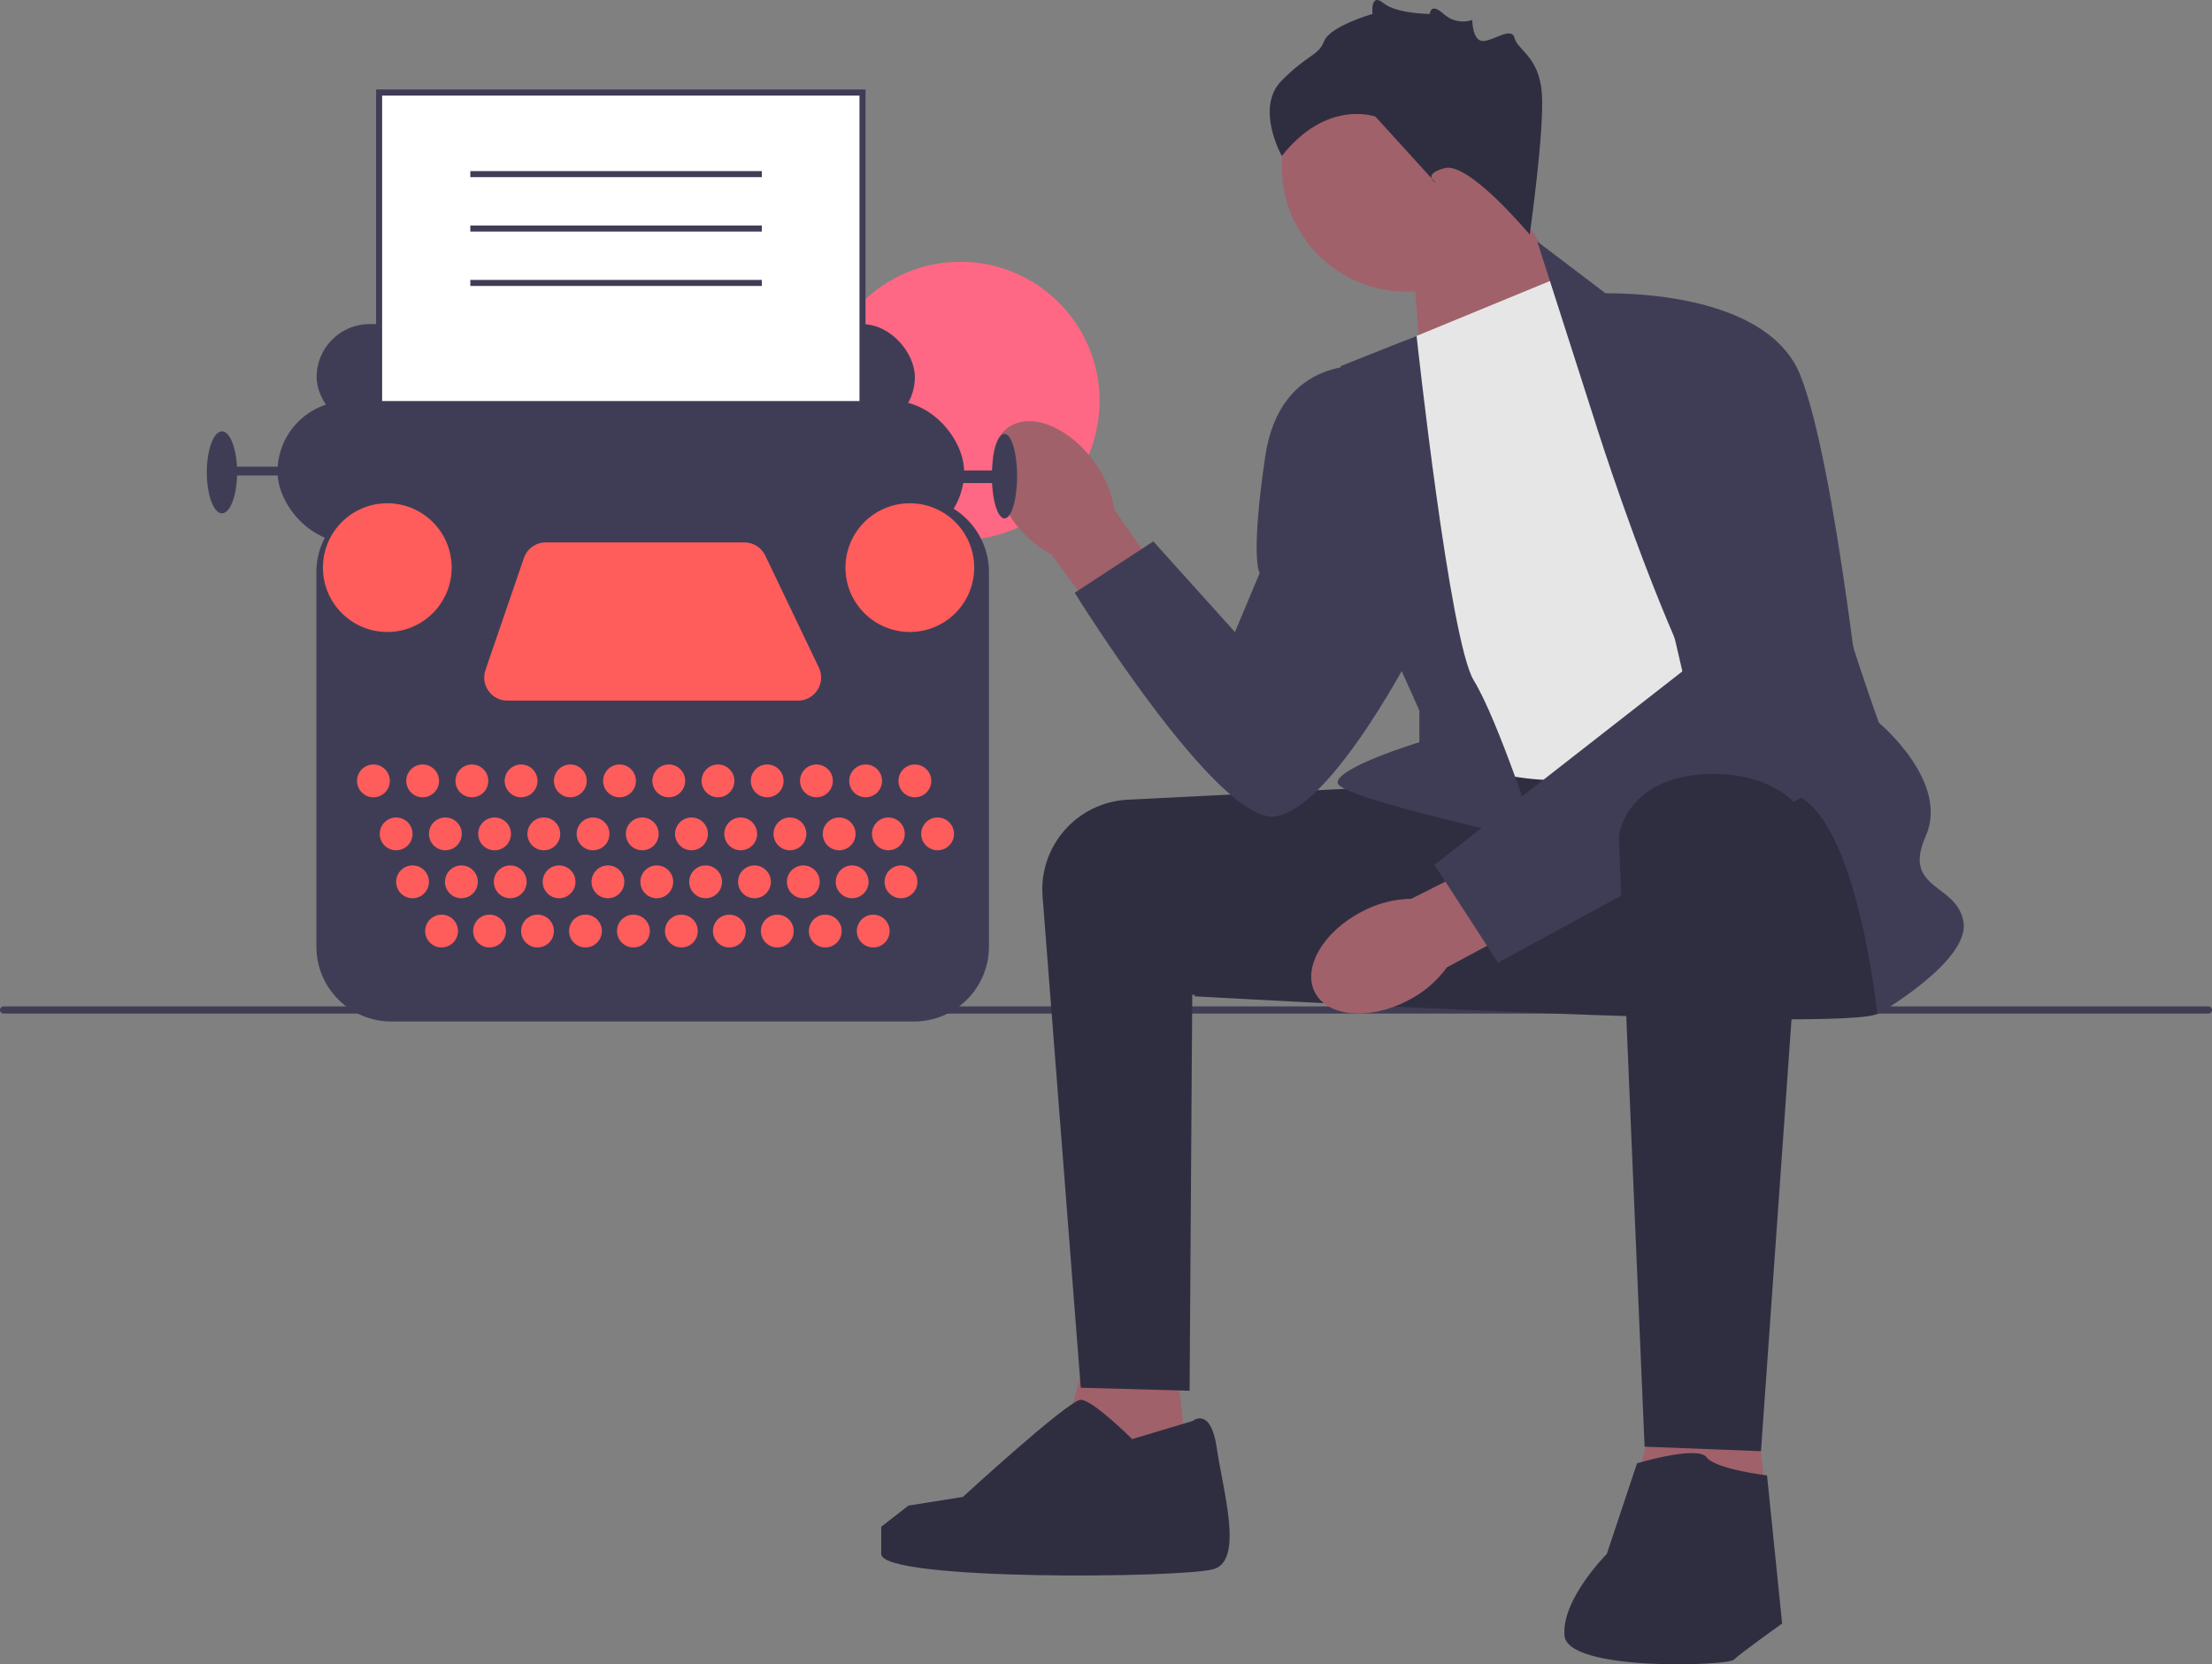
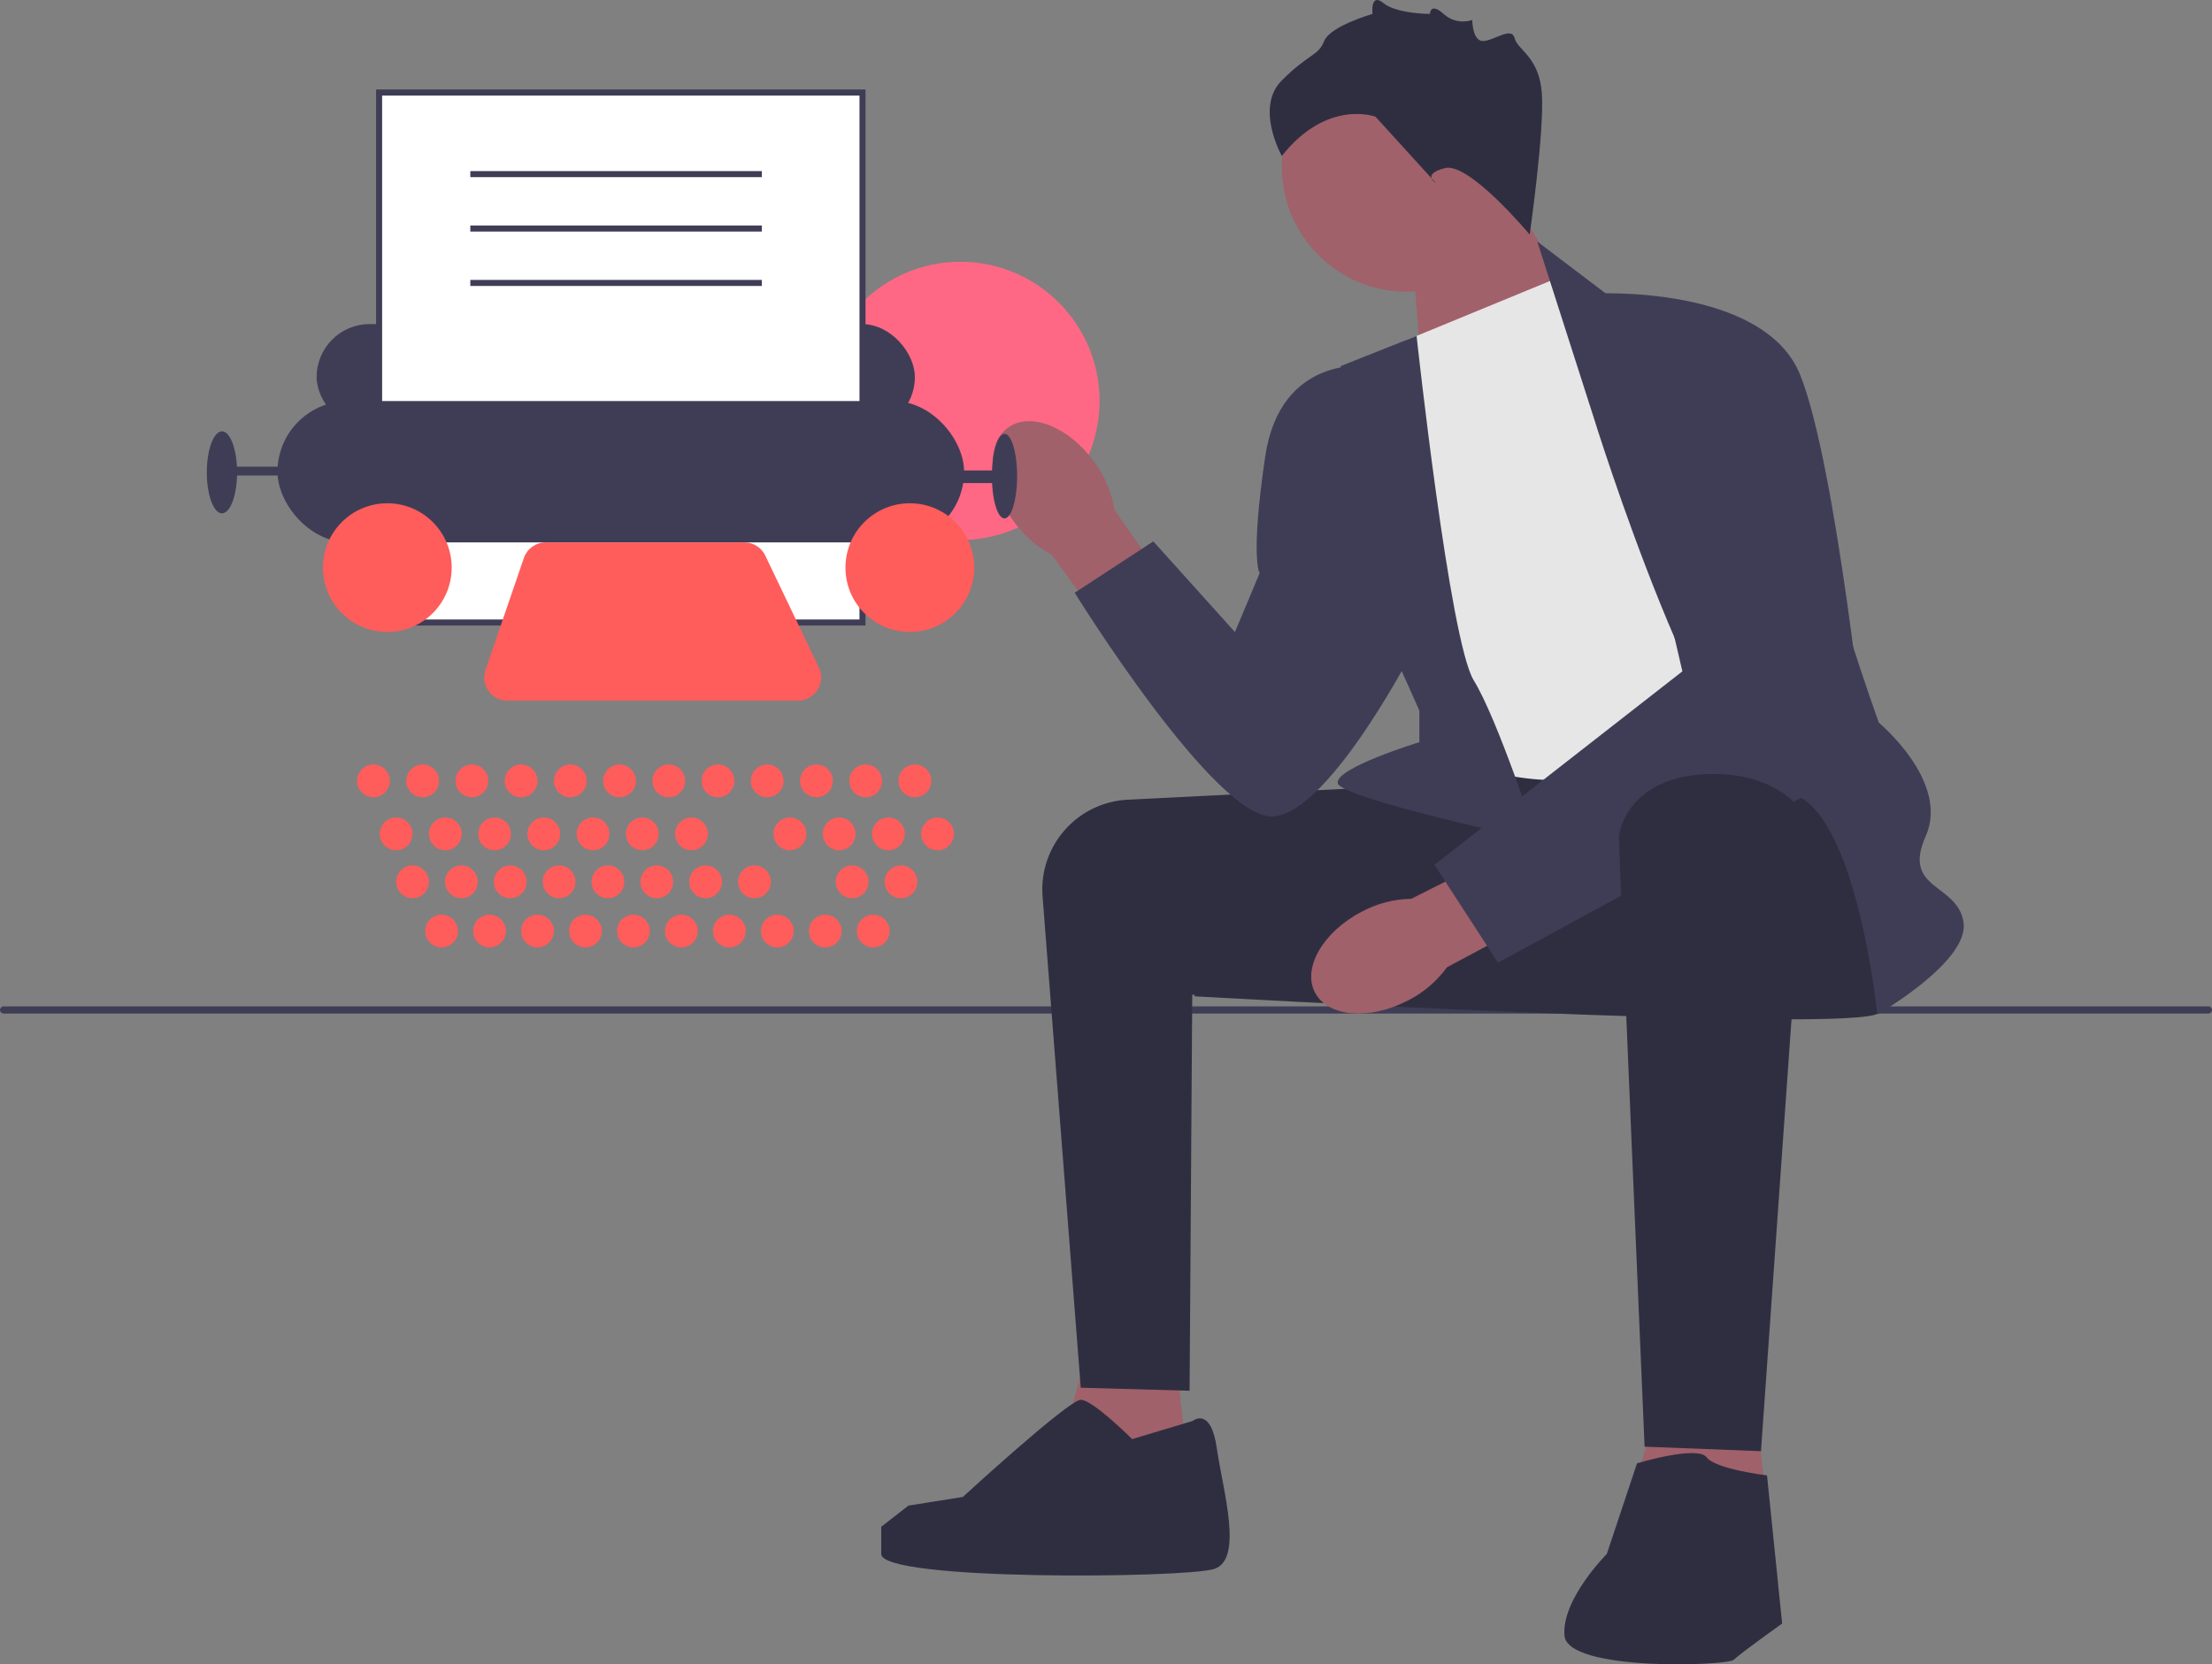
<svg xmlns="http://www.w3.org/2000/svg" width="731.67" height="550.618" viewBox="0 0 731.67 550.618">
  <rect x="0" y="0" width="731.67" height="550.618" fill="#808080" stroke="none" />
  <circle cx="317.682" cy="132.627" r="46.021" fill="#ff6884" />
  <g>
    <path d="M0,334.134c0,.66,.53,1.19,1.19,1.19H730.48c.66,0,1.19-.53,1.19-1.19,0-.66-.53-1.19-1.19-1.19H1.19c-.66,0-1.19,.53-1.19,1.19Z" fill="#3f3d56" />
    <g>
      <polygon points="466.985 81.606 470.811 130.557 526.268 107.393 494.985 57.606 466.985 81.606" fill="#a0616a" />
      <circle cx="465.323" cy="55.181" r="41.339" fill="#a0616a" />
      <polygon points="387.985 440.606 394.985 503.393 345.985 496.606 361.985 438.606 387.985 440.606" fill="#a0616a" />
      <polygon points="578.985 449.606 585.985 512.393 536.985 505.606 552.985 447.606 578.985 449.606" fill="#a0616a" />
      <path d="M462.485,260.106c-.669,0-54.146,2.685-89.477,4.463-16.723,.841-29.452,15.315-28.155,32.009l12.632,162.528,36,1,.878-131,71.122,4-3-73Z" fill="#2f2e41" />
      <path d="M619.485,259.106s9,69,2,76c-7,7-226.5-5.5-226.5-5.5,0,0,48.154-69.537,56.827-71.519,8.673-1.981,146.673-8.981,146.673-8.981l21,10Z" fill="#2f2e41" />
      <path id="uuid-395a52e4-5c72-4314-a9bf-6720c6920e4c-141" d="M335.127,172.233c-8.359-11.691-9.103-25.48-1.662-30.799,7.441-5.319,20.247-.152,28.607,11.544,3.404,4.626,5.65,10,6.551,15.673l34.792,49.981-19.8,13.708-35.775-48.834c-5.078-2.688-9.437-6.554-12.714-11.273Z" fill="#a0616a" />
      <path id="uuid-2bcb0f29-4cb0-4836-b3e1-c42200070018-142" d="M465.674,331.017c-12.747,6.638-26.505,5.441-30.727-2.672-4.223-8.113,2.688-20.068,15.44-26.706,5.058-2.722,10.694-4.192,16.436-4.289l54.365-27.441,10.797,21.526-53.367,28.575c-3.374,4.65-7.812,8.425-12.944,11.008Z" fill="#a0616a" />
      <path d="M464.985,112.606l51-21,96,148s-67,15-90,18c-23,3-49-9-49-9l-8-136Z" fill="#e6e6e6" />
      <path d="M526.985,137.606l-18.5-57.709,24,18.209s68,45,68,64c0,19,21,77,21,77,0,0,23.5,19.5,15.5,37.5-8,18,10.5,15.5,12.5,28.5,2,13-28.5,30.5-28.5,30.5,0,0-7.5-73.5-31.5-73.5-24,0-62.5-124.5-62.5-124.5Z" fill="#3f3d56" />
      <path d="M468.568,111.13l-25.084,9.976s4,70,8,76,18,38,18,38v10.429s-28,8.571-27,13.571c1,5,66,19,66,19,0,0-13-40-21-53-8-13-18.916-113.976-18.916-113.976Z" fill="#3f3d56" />
      <path d="M527.485,97.106s56-3,68,27c12,30,22,128,22,128l-122,66.374-21-32.374,82-64-29-125Z" fill="#3f3d56" />
      <path d="M452.485,121.106s-29-4-34,30-1.823,38.5-1.823,38.5l-8.177,19.5-27-30-26,17s47,76,66,74c19-2,47-57,47-57l-16-92Z" fill="#3f3d56" />
-       <path d="M597.323,270.145l-14.839,209.961-38.5-1.5s-8.5-198.5-8.5-201.5c0-3,4-20,29-21,25-1,32.839,14.039,32.839,14.039Z" fill="#2f2e41" />
+       <path d="M597.323,270.145l-14.839,209.961-38.5-1.5s-8.5-198.5-8.5-201.5c0-3,4-20,29-21,25-1,32.839,14.039,32.839,14.039" fill="#2f2e41" />
      <path d="M541.485,484.106s20-6,23-2c3,4,20,6,20,6l5,49s-14,10-16,12-55,4-56-8c-1-12,14-27,14-27l10-30Z" fill="#2f2e41" />
      <path d="M394.485,470.106s6-5,8,9c2,14,9,37-1,40-10,3-110,4-110-5v-9l9-7,18.004-2.869s34.996-32.131,38.996-32.131c4,0,17,13,17,13l20-6Z" fill="#2f2e41" />
      <path d="M505.985,77.606s-20-24-28-22-3,5-3,5l-20-22s-16-6-31,13c0,0-9-16,0-25,9-9,12-8,14-13,2-5,16-9,16-9,0,0-.803-7.197,3.598-3.598s15.394,3.598,15.394,3.598c0,0,.063-4,4.535,0s9.472,2,9.472,2c0,0,0,6.921,3.5,6.961,3.5,.039,9.5-4.961,10.5-.961s8,6,9,18-4,47-4,47Z" fill="#2f2e41" />
    </g>
  </g>
  <g>
    <rect x="104.731" y="107.214" width="197.887" height="35.069" rx="17.534" ry="17.534" fill="#3f3d56" />
    <rect x="125.397" y="30.606" width="159.896" height="175.343" fill="#fff" />
    <path d="M286.293,206.949H124.397V29.606h161.896V206.949Zm-159.896-2h157.896V31.606H126.397V204.949Z" fill="#3f3d56" />
    <rect x="91.789" y="132.681" width="227.111" height="46.758" rx="23.379" ry="23.379" fill="#3f3d56" />
    <ellipse cx="332.26" cy="157.521" rx="4.175" ry="13.986" fill="#3f3d56" />
    <ellipse cx="73.42" cy="156.269" rx="5.01" ry="13.568" fill="#3f3d56" />
    <rect x="74.672" y="154.39" width="28.806" height="2.922" fill="#3f3d56" />
    <rect x="306.376" y="155.642" width="23.379" height="4.175" fill="#3f3d56" />
-     <path d="M302.334,337.957H129.439c-13.669,0-24.79-11.121-24.79-24.79v-123.841c0-13.669,11.121-24.79,24.79-24.79h172.896c13.669,0,24.789,11.121,24.789,24.79v123.841c0,13.669-11.12,24.79-24.789,24.79Z" fill="#3f3d56" />
    <circle cx="123.518" cy="258.343" r="5.427" fill="#ff5c5c" />
    <circle cx="131.033" cy="275.878" r="5.427" fill="#ff5c5c" />
    <circle cx="136.46" cy="291.742" r="5.427" fill="#ff5c5c" />
    <circle cx="146.062" cy="308.024" r="5.427" fill="#ff5c5c" />
    <circle cx="161.926" cy="308.024" r="5.427" fill="#ff5c5c" />
    <circle cx="177.791" cy="308.024" r="5.427" fill="#ff5c5c" />
    <circle cx="193.655" cy="308.024" r="5.427" fill="#ff5c5c" />
    <circle cx="209.52" cy="308.024" r="5.427" fill="#ff5c5c" />
    <circle cx="225.384" cy="308.024" r="5.427" fill="#ff5c5c" />
    <circle cx="241.248" cy="308.024" r="5.427" fill="#ff5c5c" />
    <circle cx="257.113" cy="308.024" r="5.427" fill="#ff5c5c" />
    <circle cx="272.977" cy="308.024" r="5.427" fill="#ff5c5c" />
    <circle cx="288.841" cy="308.024" r="5.427" fill="#ff5c5c" />
    <circle cx="152.617" cy="291.742" r="5.427" fill="#ff5c5c" />
    <circle cx="168.773" cy="291.742" r="5.427" fill="#ff5c5c" />
    <circle cx="184.93" cy="291.742" r="5.427" fill="#ff5c5c" />
    <circle cx="201.086" cy="291.742" r="5.427" fill="#ff5c5c" />
    <circle cx="217.243" cy="291.742" r="5.427" fill="#ff5c5c" />
    <circle cx="233.4" cy="291.742" r="5.427" fill="#ff5c5c" />
    <circle cx="249.556" cy="291.742" r="5.427" fill="#ff5c5c" />
-     <circle cx="265.713" cy="291.742" r="5.427" fill="#ff5c5c" />
    <circle cx="281.869" cy="291.742" r="5.427" fill="#ff5c5c" />
    <circle cx="298.026" cy="291.742" r="5.427" fill="#ff5c5c" />
    <circle cx="147.314" cy="275.878" r="5.427" fill="#ff5c5c" />
    <circle cx="163.596" cy="275.878" r="5.427" fill="#ff5c5c" />
    <circle cx="179.878" cy="275.878" r="5.427" fill="#ff5c5c" />
    <circle cx="196.16" cy="275.878" r="5.427" fill="#ff5c5c" />
    <circle cx="212.442" cy="275.878" r="5.427" fill="#ff5c5c" />
    <circle cx="228.724" cy="275.878" r="5.427" fill="#ff5c5c" />
-     <circle cx="245.006" cy="275.878" r="5.427" fill="#ff5c5c" />
    <circle cx="261.287" cy="275.878" r="5.427" fill="#ff5c5c" />
    <circle cx="277.569" cy="275.878" r="5.427" fill="#ff5c5c" />
    <circle cx="293.851" cy="275.878" r="5.427" fill="#ff5c5c" />
    <circle cx="310.133" cy="275.878" r="5.427" fill="#ff5c5c" />
    <circle cx="139.8" cy="258.343" r="5.427" fill="#ff5c5c" />
    <circle cx="156.082" cy="258.343" r="5.427" fill="#ff5c5c" />
    <circle cx="172.363" cy="258.343" r="5.427" fill="#ff5c5c" />
    <circle cx="188.645" cy="258.343" r="5.427" fill="#ff5c5c" />
    <circle cx="204.927" cy="258.343" r="5.427" fill="#ff5c5c" />
    <circle cx="221.209" cy="258.343" r="5.427" fill="#ff5c5c" />
    <circle cx="237.491" cy="258.343" r="5.427" fill="#ff5c5c" />
    <circle cx="253.773" cy="258.343" r="5.427" fill="#ff5c5c" />
    <circle cx="270.055" cy="258.343" r="5.427" fill="#ff5c5c" />
    <circle cx="286.336" cy="258.343" r="5.427" fill="#ff5c5c" />
    <circle cx="302.618" cy="258.343" r="5.427" fill="#ff5c5c" />
    <circle cx="128.11" cy="187.789" r="21.292" fill="#ff5c5c" />
    <circle cx="300.948" cy="187.789" r="21.292" fill="#ff5c5c" />
    <path d="M180.522,179.439h65.701c2.945,0,5.628,1.691,6.899,4.347l17.731,37.06c2.429,5.076-1.272,10.948-6.899,10.948h-96.139c-5.248,0-8.936-5.164-7.234-10.128l12.707-37.06c1.06-3.091,3.967-5.167,7.234-5.167Z" fill="#ff5c5c" />
  </g>
  <rect x="155.568" y="56.606" width="96.417" height="2" fill="#3f3d56" />
  <rect x="155.568" y="74.606" width="96.417" height="2" fill="#3f3d56" />
  <rect x="155.568" y="92.606" width="96.417" height="2" fill="#3f3d56" />
</svg>